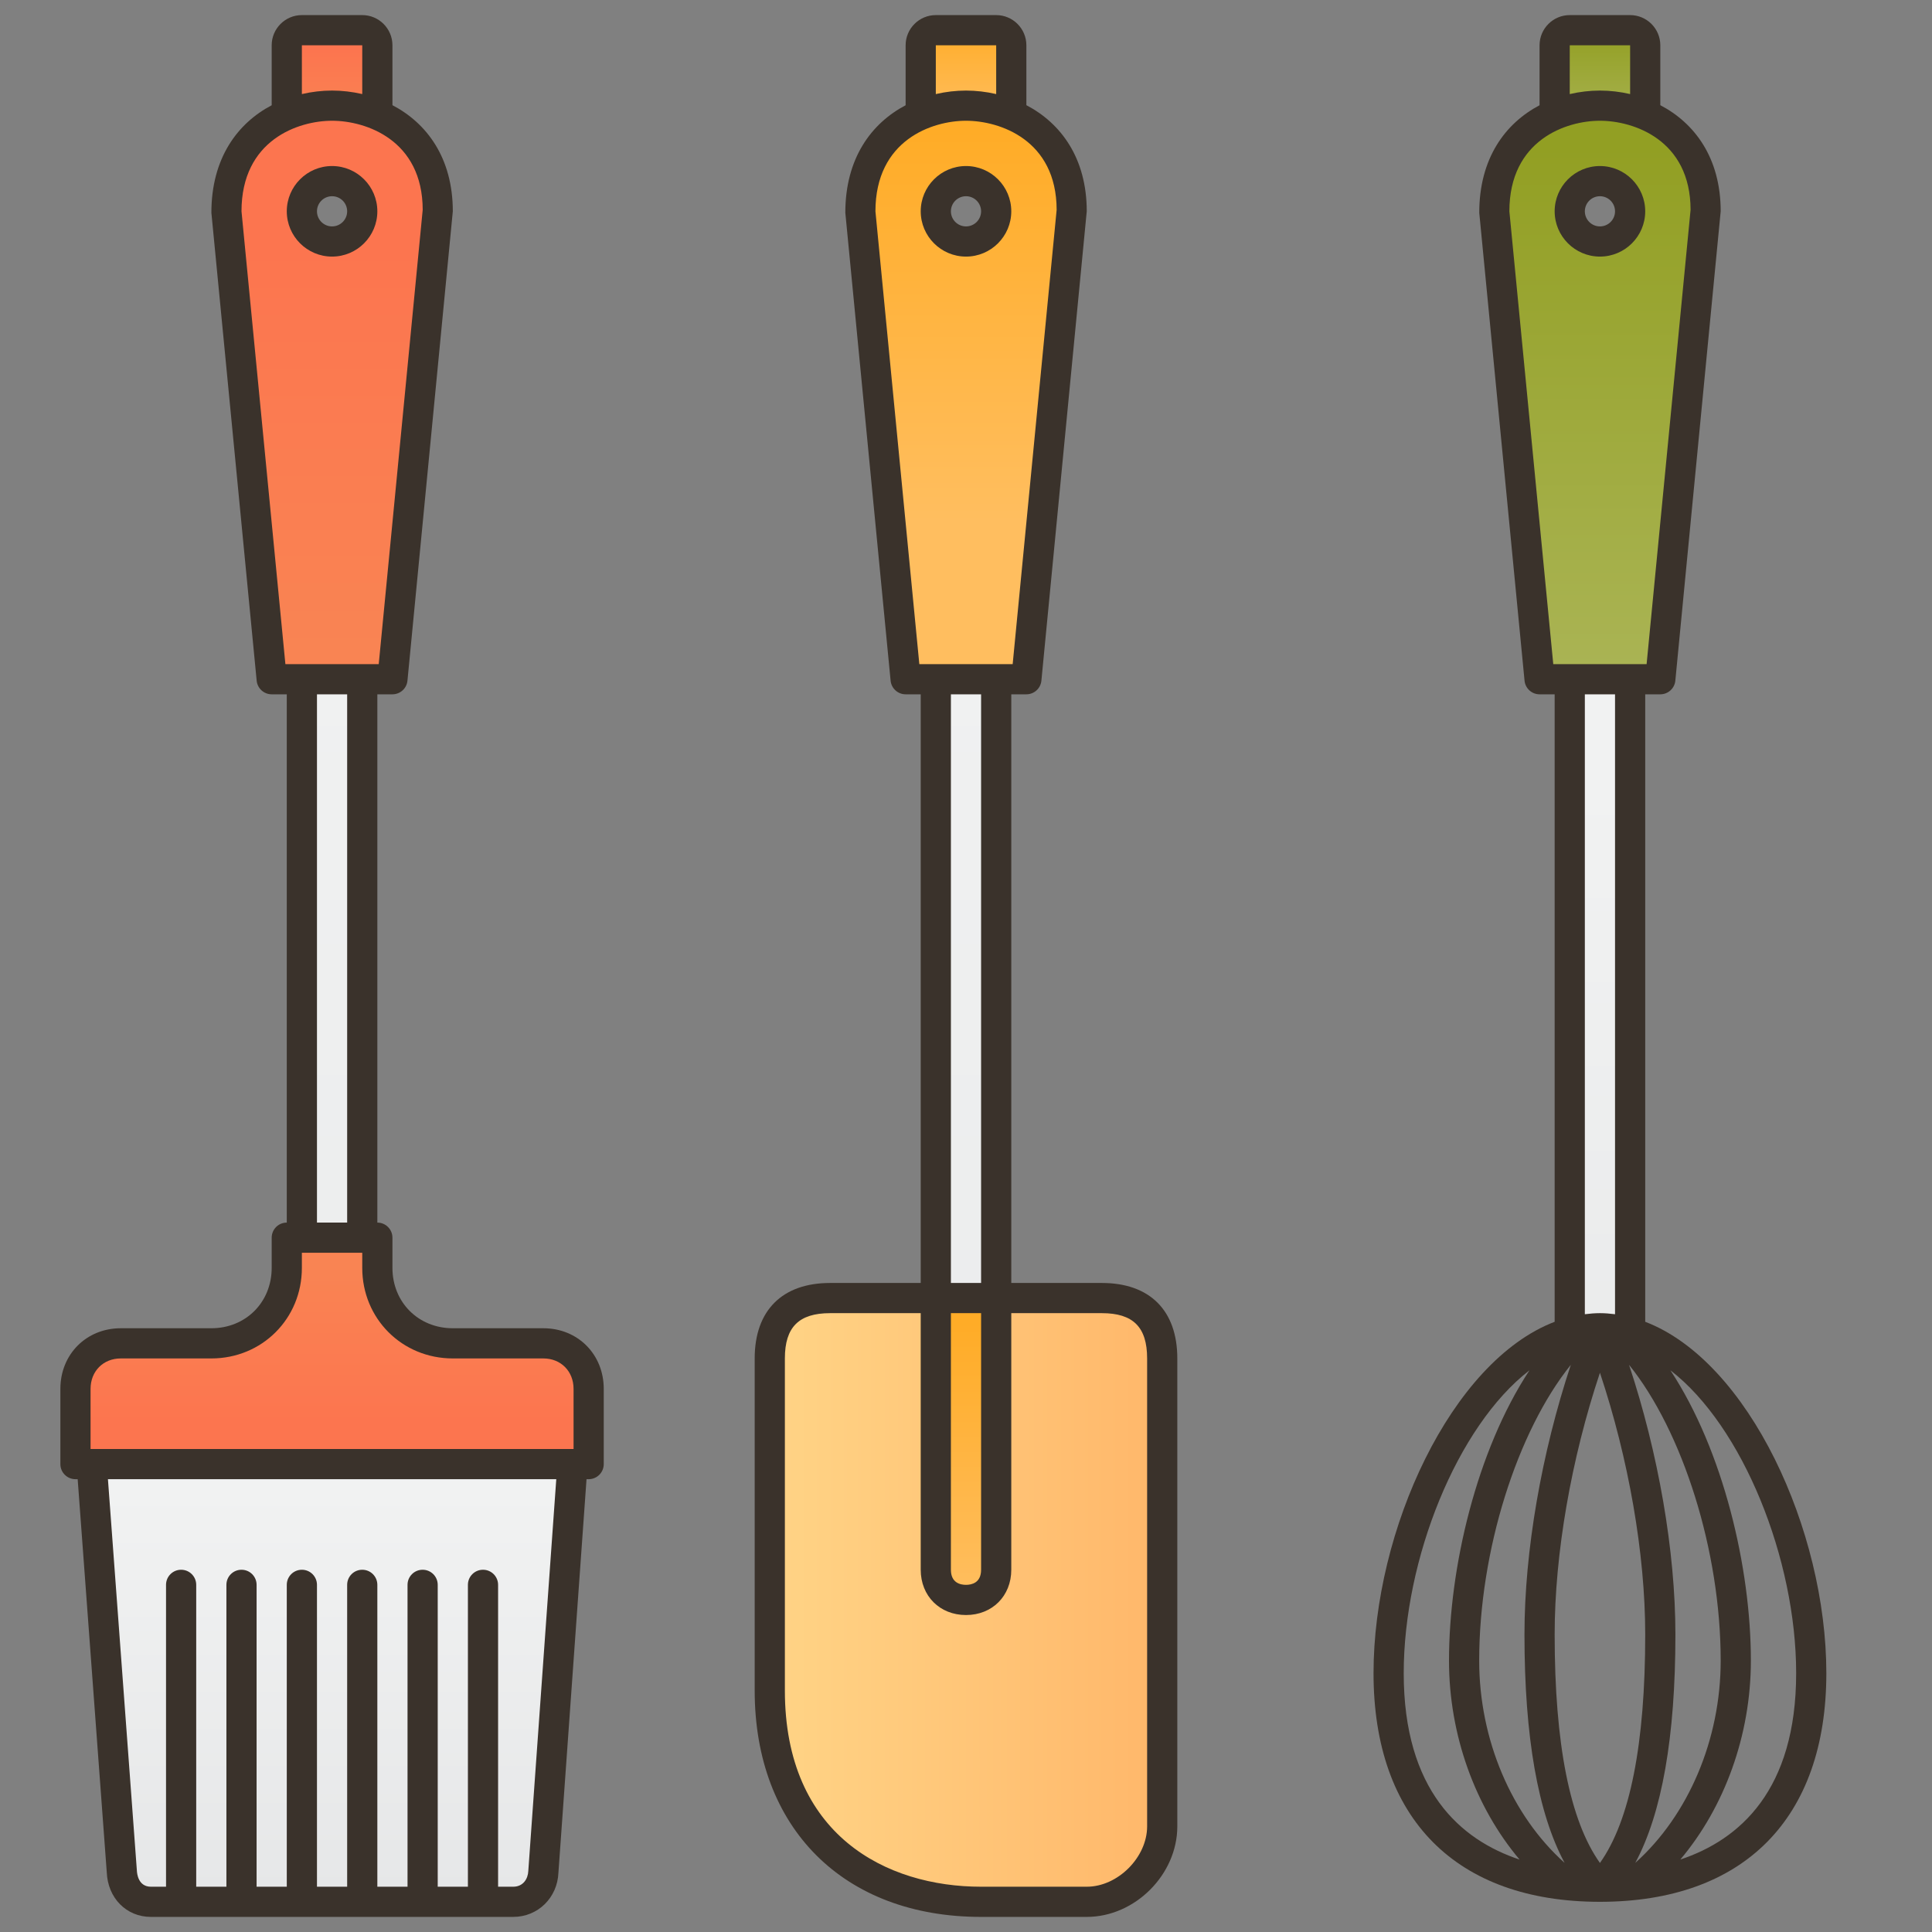
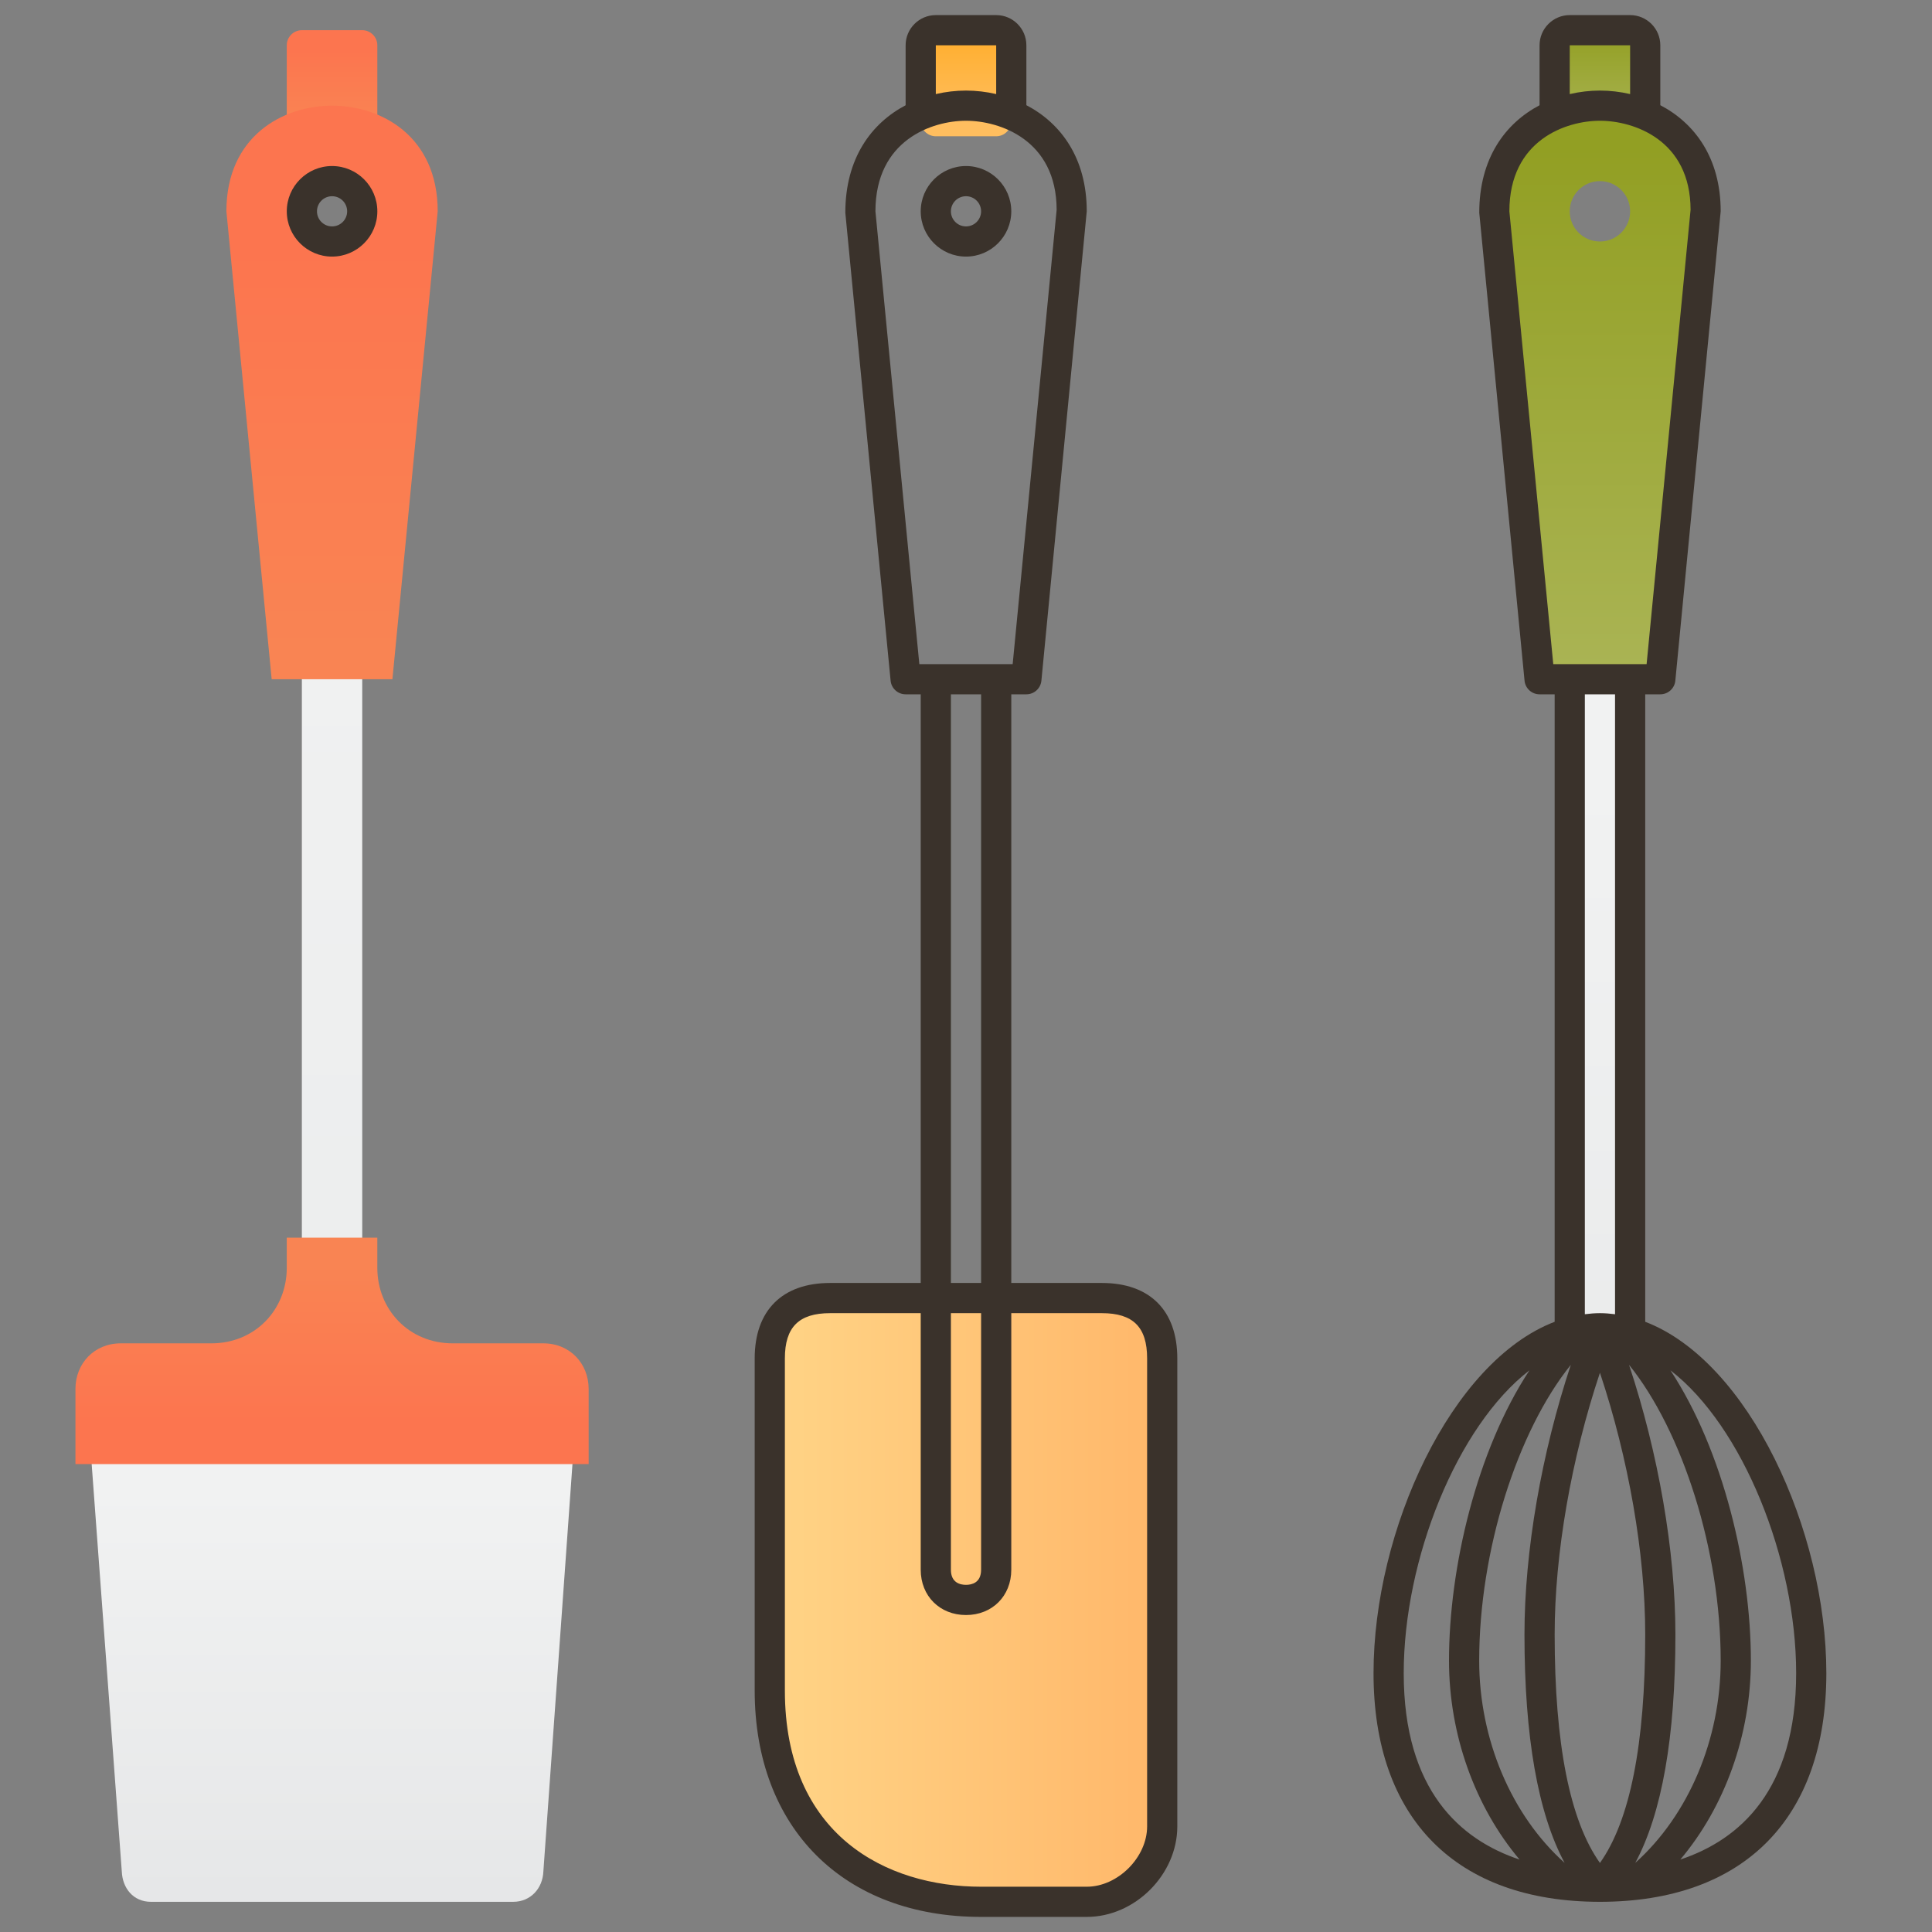
<svg xmlns="http://www.w3.org/2000/svg" xmlns:xlink="http://www.w3.org/1999/xlink" id="Layer_5" height="512" viewBox="0 0 128 128" width="512">
  <rect x="0" y="0" width="128" height="128" fill="#808080" stroke="none" />
  <linearGradient id="lg1">
    <stop offset="0" stop-color="#f1f2f2" />
    <stop offset="1" stop-color="#e6e7e8" />
  </linearGradient>
  <linearGradient id="SVGID_1_" gradientUnits="userSpaceOnUse" x1="21.999" x2="21.999" xlink:href="#lg1" y1="98.586" y2="125.58" />
  <linearGradient id="lg2">
    <stop offset="0" stop-color="#ffac27" />
    <stop offset=".997" stop-color="#ffbe5f" />
  </linearGradient>
  <linearGradient id="SVGID_2_" gradientUnits="userSpaceOnUse" x1="63.999" x2="63.999" xlink:href="#lg2" y1="1.667" y2="7.879" />
  <linearGradient id="SVGID_3_" gradientUnits="userSpaceOnUse" x1="63.999" x2="63.999" xlink:href="#lg1" y1="30.717" y2="158.022" />
  <linearGradient id="SVGID_4_" gradientUnits="userSpaceOnUse" x1="63.999" x2="63.999" xlink:href="#lg2" y1="8.717" y2="34.593" />
  <linearGradient id="SVGID_5_" gradientUnits="userSpaceOnUse" x1="50.999" x2="76.999" y1="106" y2="106">
    <stop offset="0" stop-color="#ffd486" />
    <stop offset="1" stop-color="#ffb76a" />
  </linearGradient>
  <linearGradient id="SVGID_6_" gradientUnits="userSpaceOnUse" x1="63.999" x2="63.999" xlink:href="#lg2" y1="87.724" y2="105.72" />
  <linearGradient id="lg3">
    <stop offset=".04" stop-color="#f98453" />
    <stop offset=".809" stop-color="#fc754f" />
  </linearGradient>
  <linearGradient id="SVGID_7_" gradientTransform="matrix(-1 0 0 -1 -952 -1389)" gradientUnits="userSpaceOnUse" x1="-973.999" x2="-973.999" xlink:href="#lg3" y1="-1397.423" y2="-1391.098" />
  <linearGradient id="SVGID_8_" gradientUnits="userSpaceOnUse" x1="21.999" x2="21.999" xlink:href="#lg1" y1="30.717" y2="158.022" />
  <linearGradient id="SVGID_9_" gradientUnits="userSpaceOnUse" x1="21.999" x2="21.999" xlink:href="#lg3" y1="44.504" y2="9.777" />
  <linearGradient id="SVGID_10_" gradientUnits="userSpaceOnUse" x1="21.999" x2="21.999" xlink:href="#lg3" y1="83.293" y2="96.79" />
  <linearGradient id="lg4">
    <stop offset="0" stop-color="#aab454" />
    <stop offset="1" stop-color="#929f23" />
  </linearGradient>
  <linearGradient id="SVGID_11_" gradientTransform="matrix(-1 0 0 -1 -952 -1389)" gradientUnits="userSpaceOnUse" x1="-1057.999" x2="-1057.999" xlink:href="#lg4" y1="-1397.423" y2="-1391.098" />
  <linearGradient id="SVGID_12_" gradientUnits="userSpaceOnUse" x1="105.999" x2="105.999" xlink:href="#lg1" y1="51.167" y2="112.399" />
  <linearGradient id="SVGID_13_" gradientUnits="userSpaceOnUse" x1="105.999" x2="105.999" xlink:href="#lg4" y1="44.504" y2="9.777" />
  <g>
    <g>
      <g>
        <path d="m33.999 126h-24c-1.171 0-1.884-.908-1.929-2l-2.071-28h32l-2 28c-.045 1.092-.829 2-2 2z" fill="url(#SVGID_1_)" />
        <g>
          <g>
            <g>
              <path d="m61.999 2h4c.55 0 1 .45 1 1v5.029c0 .55-.45 1-1 1h-4c-.55 0-1-.45-1-1v-5.029c0-.55.45-1 1-1z" fill="url(#SVGID_2_)" />
-               <path d="m61.999 36h4v54h-4z" fill="url(#SVGID_3_)" />
-               <path d="m63.999 7c-3.263 0-7 2.029-7 7l3 31h8l3-31c0-4.971-3.736-7-7-7zm0 9c-1.105 0-2-.895-2-2s.895-2 2-2 2 .895 2 2-.895 2-2 2z" fill="url(#SVGID_4_)" />
            </g>
            <path d="m71.999 126h-7c-7.69 0-14-4.629-14-14v-22c0-2.608 1.369-4 4-4h18c2.631 0 4 1.392 4 4v31c0 2.608-2.369 5-5 5z" fill="url(#SVGID_5_)" />
-             <path d="m61.999 86v18c0 1.294.9 2 2 2s2-.706 2-2v-18z" fill="url(#SVGID_6_)" />
          </g>
        </g>
        <g>
          <g>
            <g>
              <path d="m19.999 2h4c.55 0 1 .45 1 1v5.029c0 .55-.45 1-1 1h-4c-.55 0-1-.45-1-1v-5.029c0-.55.45-1 1-1z" fill="url(#SVGID_7_)" />
              <path d="m19.999 36h4v54h-4z" fill="url(#SVGID_8_)" />
              <path d="m21.999 7c-3.263 0-7 2.029-7 7l3 31h8l3-31c0-4.971-3.736-7-7-7zm0 9c-1.105 0-2-.895-2-2s.895-2 2-2 2 .895 2 2-.895 2-2 2z" fill="url(#SVGID_9_)" />
            </g>
          </g>
        </g>
        <path d="m24.999 84v-2h-6v2c0 2.75-2.078 5-5 5h-6c-1.77 0-3 1.35-3 3.016v4.984h34v-4.984c0-1.665-1.23-3.016-3-3.016h-6c-2.922 0-5-2.25-5-5z" fill="url(#SVGID_10_)" />
        <g>
          <path d="m103.999 2h4c.55 0 1 .45 1 1v5.029c0 .55-.45 1-1 1h-4c-.55 0-1-.45-1-1v-5.029c0-.55.45-1 1-1z" fill="url(#SVGID_11_)" />
          <path d="m103.999 36h4v54h-4z" fill="url(#SVGID_12_)" />
          <path d="m105.999 7c-3.263 0-7 2.029-7 7l3 31h8l3-31c0-4.971-3.736-7-7-7zm0 9c-1.105 0-2-.895-2-2s.895-2 2-2 2 .895 2 2-.895 2-2 2z" fill="url(#SVGID_13_)" />
        </g>
      </g>
    </g>
    <g fill="#3a322b">
      <path d="m64 11c-1.654 0-3 1.346-3 3s1.346 3 3 3 3-1.346 3-3-1.346-3-3-3zm0 4c-.552 0-1-.448-1-1s.448-1 1-1 1 .448 1 1-.448 1-1 1z" />
      <path d="m73 85h-6v-39h1c.515 0 .945-.391.995-.903l3.005-31.097c0-3.552-1.735-5.847-4-7.031v-3.969c0-1.103-.897-2-2-2h-4c-1.103 0-2 .897-2 2v3.973c-2.265 1.192-3.998 3.509-3.995 7.123l3 31c.05.513.48.904.995.904h1v39h-6c-3.178 0-5 1.822-5 5v22c0 9.112 5.888 15 15 15h7c3.196 0 6-2.804 6-6v-31c0-3.178-1.822-5-5-5zm-10 2h2v17c0 .87-.627 1-1 1s-1-.13-1-1zm-1-84h4v3.232c-.66-.152-1.334-.232-2-.232s-1.34.08-2 .233zm-4 11c0-4.736 3.771-6 6-6s6 1.264 6.005 5.903l-2.913 30.097h-6.184zm5 32h2v39h-2zm13 75c0 2.056-1.944 4-4 4h-7c-6.284 0-13-3.415-13-13v-22c0-2.075.925-3 3-3h6v17c0 1.738 1.262 3 3 3s3-1.262 3-3v-17h6c2.075 0 3 .925 3 3z" />
      <path d="m22 11c-1.654 0-3 1.346-3 3s1.346 3 3 3 3-1.346 3-3-1.346-3-3-3zm0 4c-.552 0-1-.448-1-1s.448-1 1-1 1 .448 1 1-.448 1-1 1z" />
-       <path d="m36 88h-6c-2.28 0-4-1.72-4-4v-2c0-.553-.447-1-1-1v-35h1c.515 0 .945-.391.995-.903l3.005-31.097c0-3.552-1.735-5.847-4-7.031v-3.969c0-1.103-.897-2-2-2h-4c-1.103 0-2 .897-2 2v3.973c-2.265 1.192-3.998 3.509-3.995 7.123l3 31c.05.513.48.904.995.904h1v35c-.553 0-1 .447-1 1v2c0 2.28-1.72 4-4 4h-6c-2.28 0-4 1.727-4 4.016v4.984c0 .553.447 1 1 1h.146l1.927 26.041c.07 1.715 1.301 2.959 2.927 2.959h24c1.641 0 2.93-1.272 2.997-2.929l1.862-26.071h.141c.553 0 1-.447 1-1v-4.984c0-2.289-1.72-4.016-4-4.016zm-16-85h4v3.232c-.66-.152-1.334-.232-2-.232s-1.34.08-2 .233zm-4 11c0-4.736 3.771-6 6-6s6 1.264 6.005 5.903l-2.913 30.097h-6.184zm5 32h2v35h-2zm-15 46.016c0-1.168.841-2.016 2-2.016h6c3.364 0 6-2.636 6-6v-1h4v1c0 3.364 2.636 6 6 6h6c1.159 0 2 .848 2 2.016v3.984h-32zm29.001 31.943c-.022.519-.339 1.041-1.001 1.041h-1v-20c0-.553-.447-1-1-1s-1 .447-1 1v20h-2v-20c0-.553-.447-1-1-1s-1 .447-1 1v20h-2v-20c0-.553-.447-1-1-1s-1 .447-1 1v20h-2v-20c0-.553-.447-1-1-1s-1 .447-1 1v20h-2v-20c0-.553-.447-1-1-1s-1 .447-1 1v20h-2v-20c0-.553-.447-1-1-1s-1 .447-1 1v20h-1c-.844 0-.923-.867-.932-1.074l-1.917-25.926h29.704z" />
-       <path d="m106 11c-1.654 0-3 1.346-3 3s1.346 3 3 3 3-1.346 3-3-1.346-3-3-3zm0 4c-.552 0-1-.448-1-1s.448-1 1-1 1 .448 1 1-.448 1-1 1z" />
      <path d="m109 87.572v-41.572h1c.515 0 .945-.391.995-.903l3.005-31.097c0-3.552-1.735-5.847-4-7.031v-3.969c0-1.103-.897-2-2-2h-4c-1.103 0-2 .897-2 2v3.973c-2.265 1.192-3.998 3.509-3.995 7.123l3 31c.05.513.48.904.995.904h1v41.572c-6.862 2.624-12 13.814-12 23.281 0 9.626 5.468 15.147 15 15.147s15-5.521 15-15.147c0-9.467-5.138-20.657-12-23.281zm-3 3.376c1.894 5.676 3 11.978 3 17.34 0 7.264-1.01 12.341-3 15.138-1.99-2.797-3-7.874-3-15.138 0-5.362 1.106-11.664 3-17.34zm-5 17.34c0 6.79.896 11.855 2.659 15.132-3.513-3.147-5.659-8.16-5.659-13.399 0-7.28 2.519-15.188 6.071-19.598-1.939 5.847-3.071 12.334-3.071 17.865zm7.341 15.132c1.763-3.276 2.659-8.341 2.659-15.131 0-5.531-1.132-12.018-3.071-17.866 3.552 4.411 6.071 12.318 6.071 19.598 0 5.239-2.146 10.252-5.659 13.399zm-4.341-120.42h4v3.232c-.66-.152-1.334-.232-2-.232s-1.34.08-2 .233zm-4 11c0-4.736 3.771-6 6-6s6 1.264 6.005 5.903l-2.913 30.097h-6.184zm5 32h2v41.071c-.331-.042-.664-.071-1-.071s-.669.029-1 .071zm-12 64.853c0-7.543 3.529-16.361 8.331-20.066-3.507 5.322-5.331 13.095-5.331 19.234 0 4.932 1.738 9.697 4.675 13.18-3.927-1.309-7.675-4.589-7.675-12.348zm18.326 12.347c2.936-3.483 4.674-8.248 4.674-13.18 0-6.139-1.824-13.911-5.331-19.234 4.802 3.705 8.331 12.523 8.331 20.066 0 7.76-3.748 11.04-7.674 12.348z" />
    </g>
  </g>
</svg>